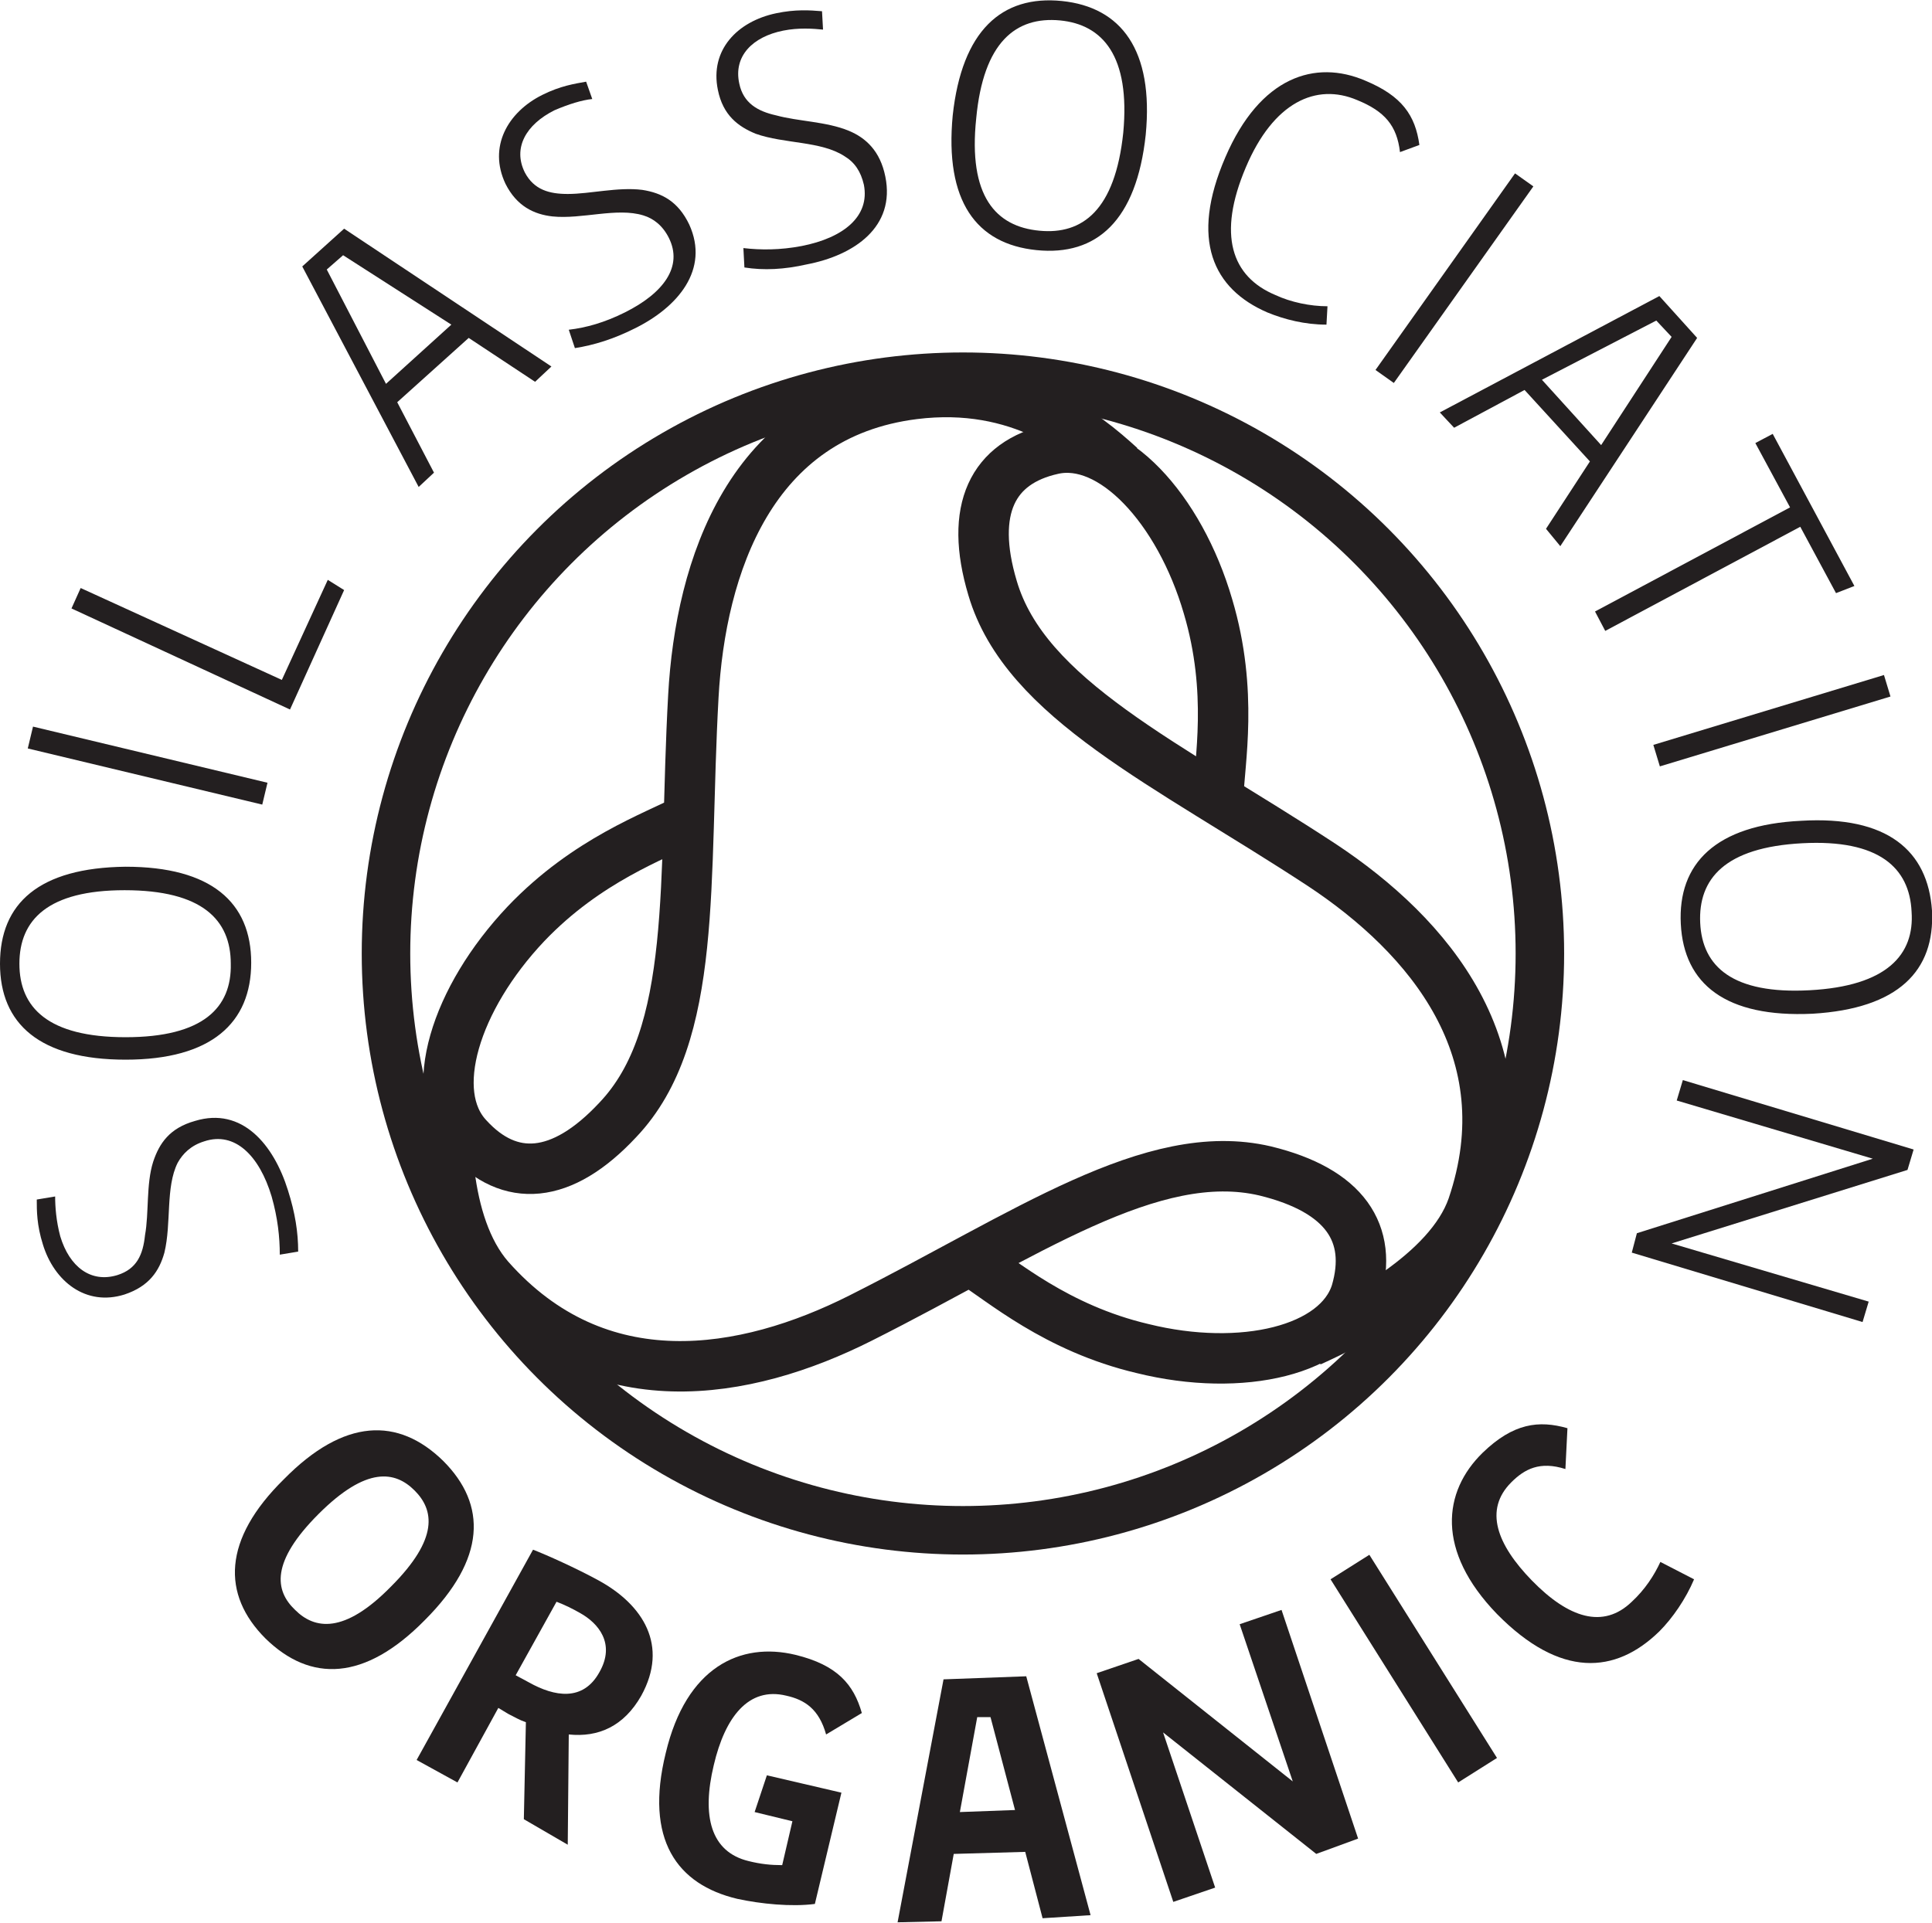
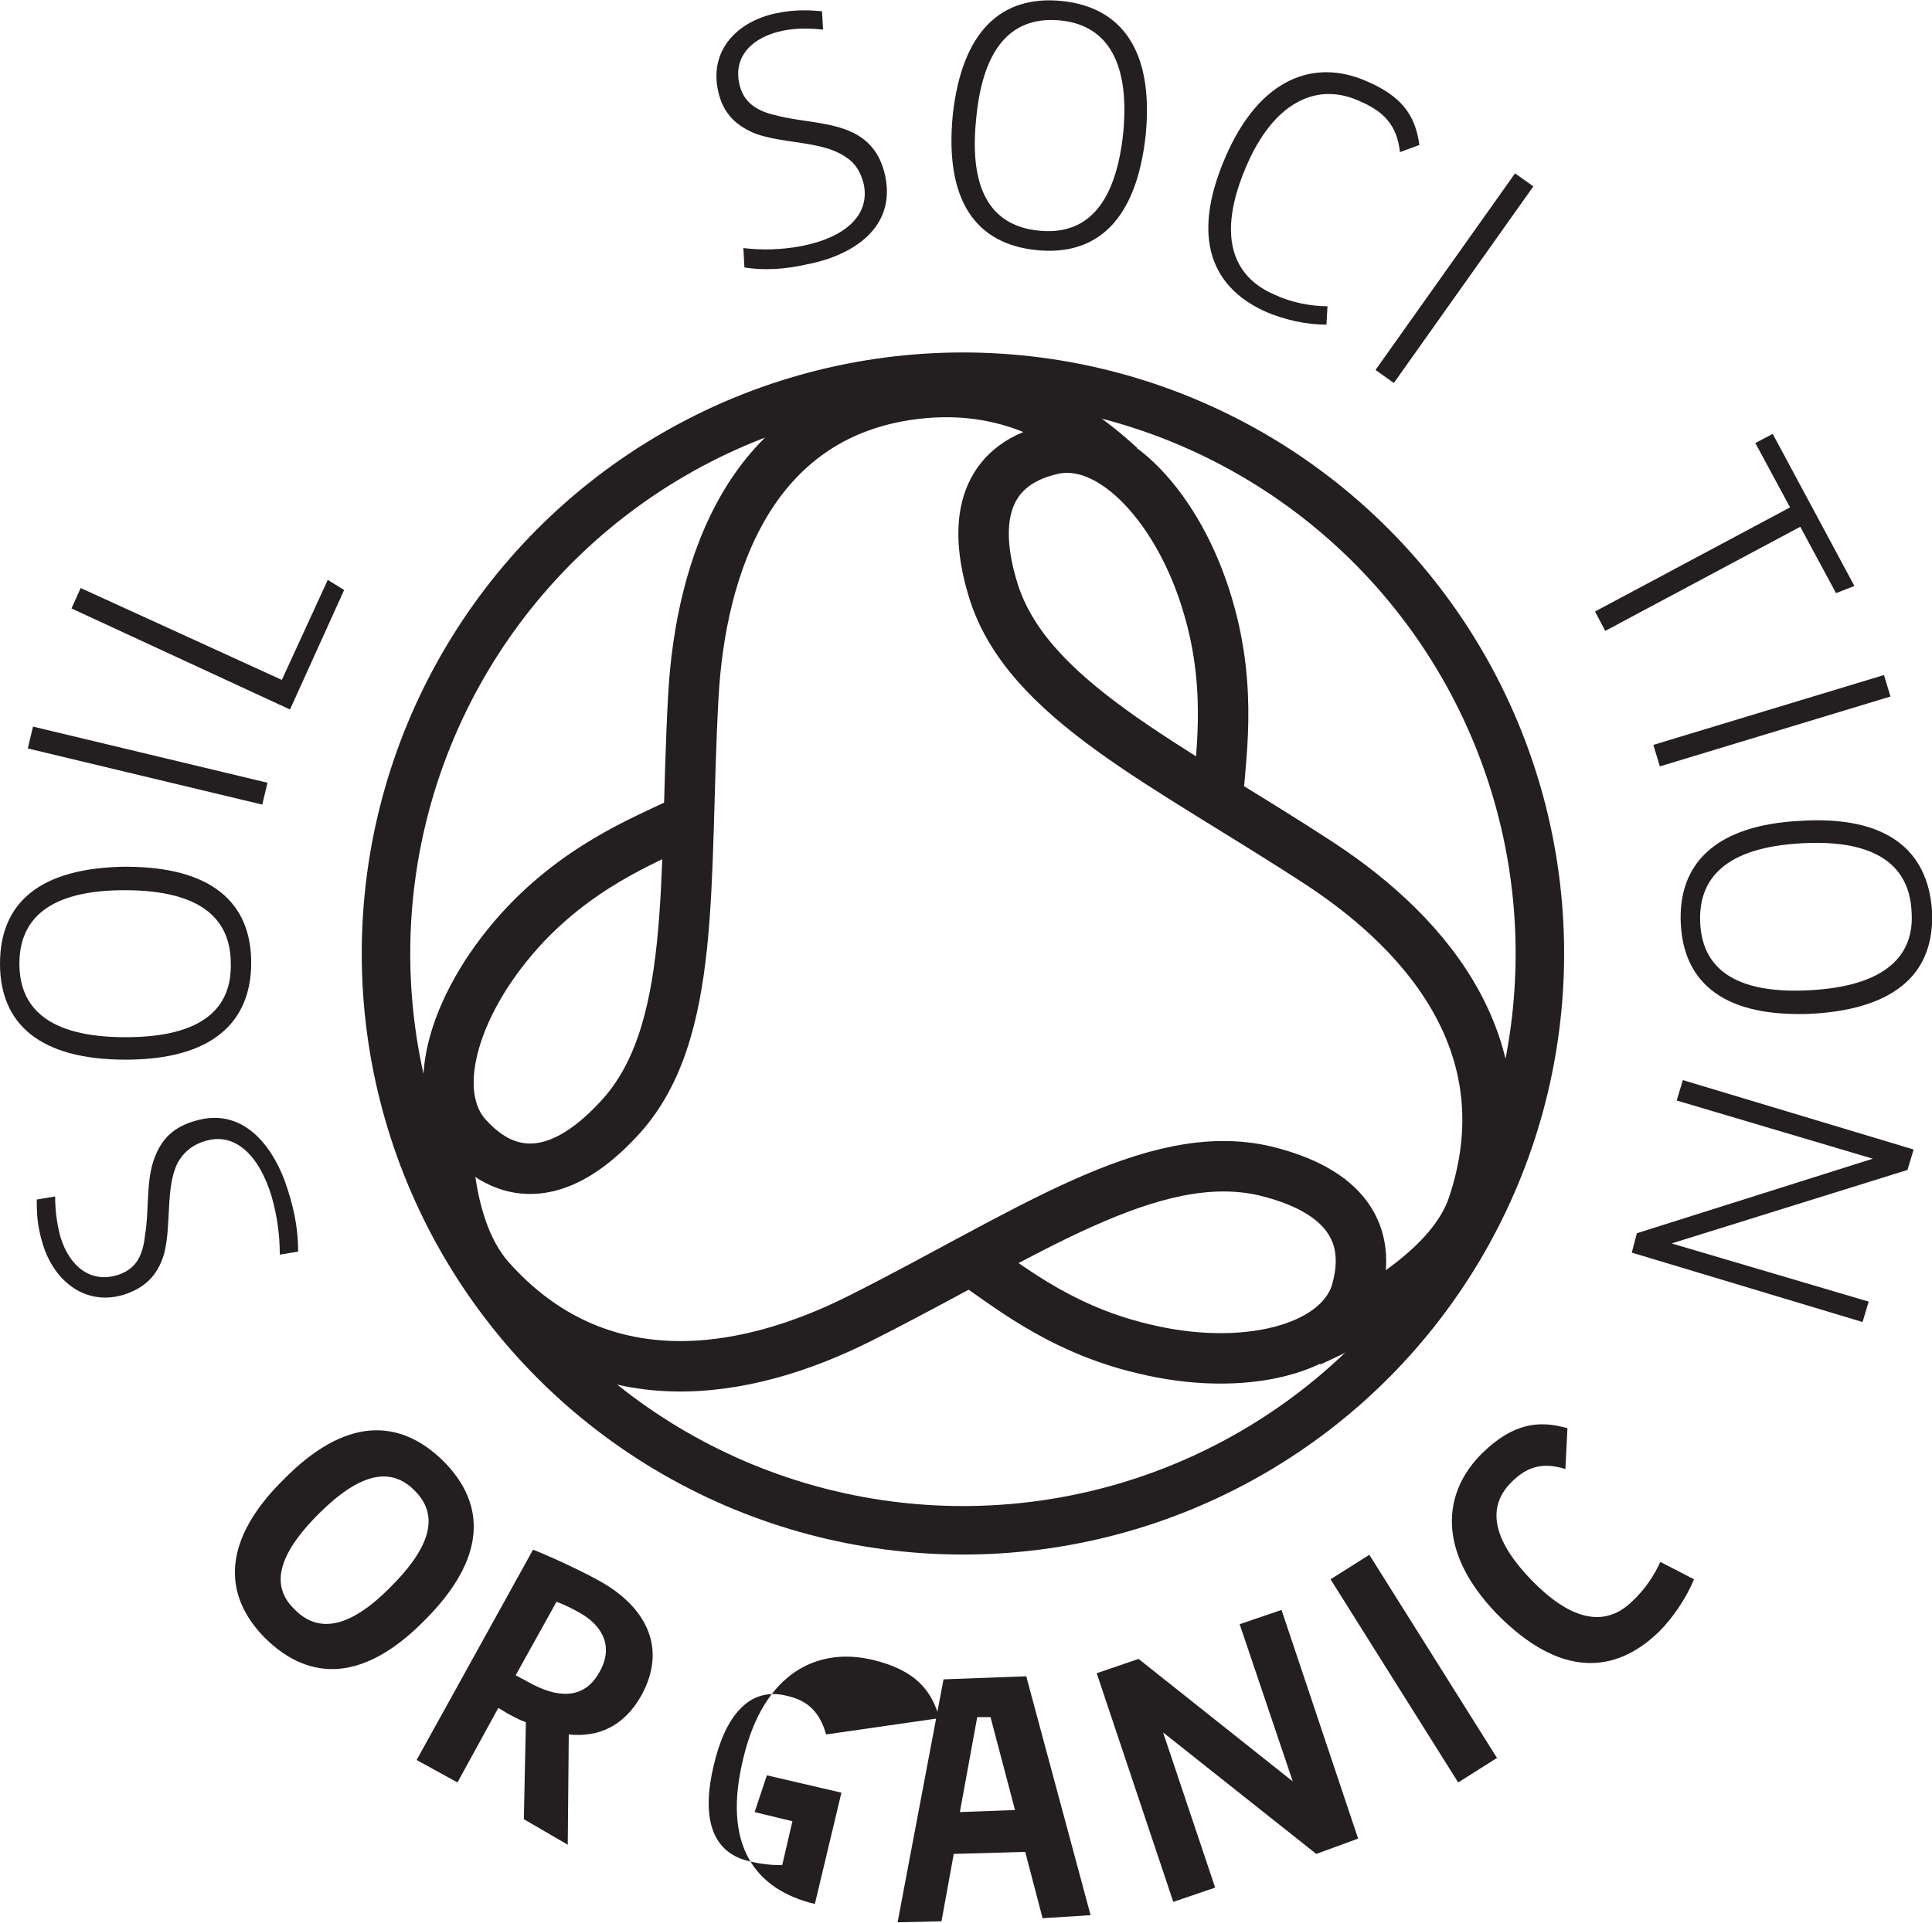
<svg xmlns="http://www.w3.org/2000/svg" version="1.1" id="Layer_1" x="0px" y="0px" viewBox="0 0 189.2 188.4" style="enable-background:new 0 0 189.2 188.4;" xml:space="preserve">
  <style type="text/css">
	.st0{fill:#231F20;}
	.st1{fill:none;stroke:#231F20;stroke-width:4.75;}
	.st2{fill:none;stroke:#231F20;stroke-width:4.941;}
</style>
  <g>
    <path class="st0" d="M28.2,116.6c0.7,2.2,1,4.1,1,6l-1.8,0.3c0-1.7-0.2-3.6-0.8-5.7c-1.2-4-3.6-6.4-6.6-5.4   c-1.3,0.4-2.1,1.2-2.6,2.1c-1.2,2.4-0.6,5.9-1.3,8.8c-0.5,1.8-1.5,3.3-3.9,4.1c-3.8,1.2-6.9-1.3-8-4.9c-0.6-1.9-0.6-3.3-0.6-4.4   l1.8-0.3c0,1,0.1,2.4,0.5,3.9c0.9,3,3,4.6,5.6,3.8c1.9-0.6,2.5-2,2.7-3.9c0.4-2.2,0.1-5,0.8-7.2c0.6-1.8,1.6-3.3,4.1-4   C23.7,108.4,26.8,112.1,28.2,116.6z" />
    <path class="st0" d="M24.6,94.3c0,5.9-3.9,9.5-12.3,9.5c-8.4,0-12.3-3.5-12.3-9.4c0-5.9,3.8-9.4,12.3-9.5   C20.7,84.9,24.6,88.4,24.6,94.3z M1.9,94.4c0,4.3,2.8,7.2,10.4,7.2c7.6,0,10.4-2.9,10.3-7.2c0-4.3-2.8-7.2-10.4-7.2   C4.7,87.2,1.9,90.1,1.9,94.4z" />
    <path class="st0" d="M33.7,57.8l-5.3,11.7L7,59.6l0.9-2l19.7,9l4.5-9.8L33.7,57.8z" />
-     <path class="st0" d="M52.4,37.4l-6.5-4.3l-7,6.3l3.6,6.9l-1.5,1.4L29.6,26.1l4.1-3.7L54,35.9L52.4,37.4z M33.6,25L32,26.4l5.8,11.2   l6.4-5.8L33.6,25z" />
-     <path class="st0" d="M62.1,32.2c-2,1-3.9,1.6-5.8,1.9l-0.6-1.8c1.7-0.2,3.5-0.7,5.5-1.7c3.8-1.9,5.7-4.5,4.3-7.3   c-0.6-1.2-1.5-1.9-2.5-2.2c-2.6-0.8-6,0.4-8.9,0.1c-1.8-0.2-3.5-1-4.6-3.2c-1.7-3.6,0.2-7,3.6-8.7c1.8-0.9,3.2-1.1,4.3-1.3l0.6,1.7   c-1,0.1-2.3,0.5-3.7,1.1c-2.8,1.4-4.1,3.7-2.9,6.1c0.9,1.7,2.4,2.1,4.2,2.1c2.2,0,4.9-0.7,7.3-0.4c1.9,0.3,3.5,1.1,4.6,3.4   C69.5,26.4,66.4,30.1,62.1,32.2z" />
    <path class="st0" d="M79,25.9c-2.2,0.5-4.2,0.6-6.1,0.3l-0.1-1.9c1.7,0.2,3.6,0.2,5.7-0.2c4.1-0.8,6.7-2.9,6.1-6   c-0.3-1.3-0.9-2.2-1.9-2.8c-2.3-1.5-5.9-1.2-8.7-2.2c-1.7-0.7-3.2-1.8-3.7-4.3c-0.8-3.9,1.9-6.7,5.7-7.5c1.9-0.4,3.3-0.3,4.5-0.2   l0.1,1.8c-1-0.1-2.4-0.2-3.9,0.1c-3,0.6-4.9,2.5-4.3,5.2c0.4,1.9,1.8,2.7,3.6,3.1c2.2,0.6,4.9,0.6,7.1,1.5c1.7,0.7,3.1,2,3.6,4.5   C87.7,22.2,83.7,25,79,25.9z" />
    <path class="st0" d="M101.5,24.5c-5.9-0.6-9-4.8-8.2-13.2C94.2,3,98.1-0.5,104,0.1c5.8,0.6,9,4.8,8.2,13.1   C111.3,21.6,107.4,25.1,101.5,24.5z M103.8,2c-4.3-0.4-7.5,2.1-8.2,9.6c-0.8,7.6,1.9,10.6,6.2,11c4.2,0.4,7.4-2,8.2-9.6   C110.7,5.5,108,2.4,103.8,2z" />
    <path class="st0" d="M137.1,14.9c-0.3-2.6-1.5-4-4.2-5.1c-4-1.7-8.2,0.2-10.9,6.6c-2.8,6.6-1.4,10.7,2.9,12.5   c1.5,0.7,3.4,1.1,5.1,1.1l-0.1,1.8c-2.1,0-4.1-0.5-5.8-1.2c-5.3-2.3-7.6-7.1-4.1-15.2c3.4-7.9,8.8-9.6,13.7-7.5   c3.6,1.5,4.9,3.4,5.3,6.3L137.1,14.9z" />
-     <path class="st0" d="M151.4,51.8l4.3-6.6l-6.4-7l-6.9,3.7l-1.4-1.5L162.5,29l3.7,4.1l-13.4,20.4L151.4,51.8z M163.7,33l-1.5-1.6   L151,37.2l5.8,6.4L163.7,33z" />
    <path class="st0" d="M179.8,58.1l-3.5-6.5l-19.1,10.2l-1-1.9l19.1-10.2l-3.4-6.3l1.7-0.9l8,14.9L179.8,58.1z" />
    <path class="st0" d="M164.6,90.5c-0.3-5.9,3.4-9.7,11.8-10.1c8.4-0.5,12.4,2.9,12.8,8.8c0.3,5.9-3.3,9.6-11.7,10.1   C169,99.7,164.9,96.4,164.6,90.5z M187.2,89.3c-0.2-4.3-3.2-7.1-10.7-6.7c-7.6,0.4-10.2,3.5-10,7.8c0.2,4.3,3.2,7,10.7,6.6   C184.8,96.6,187.5,93.5,187.2,89.3z" />
    <path class="st0" d="M160.3,120.8l23.1-7.3l-19.2-5.7l0.6-2l22.6,6.8l-0.6,2l-23.1,7.2l19.3,5.7l-0.6,2l-22.6-6.8L160.3,120.8z" />
    <g>
      <circle class="st1" cx="94.3" cy="93.4" r="56.5" />
      <g>
        <path class="st2" d="M109.7,45.7c-3.4-3.1-9.8-8.4-20.2-7.1c-16,2-20.9,16.9-21.6,29.6c-1,18,0.5,33.2-7.4,41.5     c-5.5,5.9-10.6,6.2-14.7,1.7c-4.1-4.4-1.2-13.6,5.7-20.9c6-6.3,12.7-8.6,15.7-10.2" />
        <path class="st2" d="M128.3,131.4c4.2-1.9,13.6-6.6,15.9-13.2c5.2-15.3-4.2-26.5-14.8-33.5c-15.1-9.9-29-16.2-32.2-27.1     c-2.3-7.7,0-12.3,5.9-13.6c5.8-1.3,12.4,5.8,15.2,15.4c2.5,8.4,1.1,15.3,1,18.7" />
        <path class="st2" d="M43.9,105.4c-0.4,4.6-0.6,14.5,4,19.8c10.7,12.1,25.1,9.6,36.4,3.9c16.1-8.1,28.5-17,39.6-14.4     c7.8,1.9,10.6,6.1,8.9,11.9c-1.8,5.7-11.2,7.9-20.9,5.5c-8.5-2-13.8-6.7-16.7-8.5" />
      </g>
    </g>
    <path class="st0" d="M26,160.5c-4.3-4.3-4.2-9.7,1.8-15.6c5.9-6,11.2-6.1,15.6-1.8c4.3,4.3,4.2,9.6-1.8,15.6   C35.7,164.7,30.4,164.8,26,160.5z M40.6,146c-1.9-1.9-4.7-2.4-9.4,2.3c-4.7,4.7-4.3,7.5-2.3,9.4c1.9,1.9,4.8,2.4,9.4-2.3   C43,150.7,42.5,147.9,40.6,146z" />
    <path class="st0" d="M51.3,178.2l0.2-9.5c-0.6-0.2-1.1-0.5-1.7-0.8l-1-0.6l-4,7.3l-4-2.2l11.4-20.6c1.3,0.5,4.2,1.8,6.4,3   c4.4,2.4,6.9,6.4,4.2,11.3c-1.7,3-4.2,4.1-7.1,3.8l-0.1,10.8L51.3,178.2z M56.8,158c-0.7-0.4-1.5-0.8-2.3-1.1l-4,7.2l1.3,0.7   c2.5,1.4,5.3,1.9,6.9-1C60.3,161,58.6,159,56.8,158z" />
-     <path class="st0" d="M80.9,169.9c-0.7-2.5-2.1-3.4-3.9-3.8c-3.7-0.9-6,2.1-7.1,6.8c-1.2,5-0.3,8.5,3.4,9.4c1.2,0.3,2.2,0.4,3.3,0.4   l1-4.3l-3.7-0.9l1.2-3.6l7.3,1.7l-2.6,10.9c-2.3,0.3-5.3,0-7.6-0.5c-5.9-1.4-9.1-5.8-7-14.3c2-8.4,7.3-10.9,12.7-9.6   c4.1,1,5.7,2.9,6.5,5.7L80.9,169.9z" />
+     <path class="st0" d="M80.9,169.9c-0.7-2.5-2.1-3.4-3.9-3.8c-3.7-0.9-6,2.1-7.1,6.8c-1.2,5-0.3,8.5,3.4,9.4c1.2,0.3,2.2,0.4,3.3,0.4   l1-4.3l-3.7-0.9l1.2-3.6l7.3,1.7l-2.6,10.9c-5.9-1.4-9.1-5.8-7-14.3c2-8.4,7.3-10.9,12.7-9.6   c4.1,1,5.7,2.9,6.5,5.7L80.9,169.9z" />
    <path class="st0" d="M102.1,187.9l-1.7-6.5l-7,0.2l-1.2,6.6l-4.3,0.1l4.5-23.8l8.1-0.3l6.3,23.4L102.1,187.9z M97,168.2l-1.3,0   l-1.7,9.3l5.4-0.2L97,168.2z" />
    <path class="st0" d="M128.9,181.6l-15-11.9l5.1,15.2l-4.1,1.4l-7.5-22.4l4.1-1.4l15.1,12l-5.2-15.4l4.1-1.4l7.5,22.4L128.9,181.6z" />
    <path class="st0" d="M153.3,143.9c-2.5-0.8-4,0-5.3,1.3c-2.7,2.7-1.4,6.1,2,9.6c3.6,3.7,7,4.8,9.8,2.1c1.3-1.2,2.2-2.6,2.8-3.9   l3.3,1.7c-0.8,1.9-2.1,3.8-3.4,5.1c-4.3,4.2-9.7,4.6-15.9-1.7c-6-6.2-5.3-12-1.4-15.8c3-2.9,5.5-3.2,8.3-2.4L153.3,143.9z" />
    <rect x="141.3" y="15.4" transform="matrix(0.816 0.579 -0.579 0.816 41.982 -77.396)" class="st0" width="2.2" height="23.6" />
    <rect x="172.4" y="58.8" transform="matrix(0.29 0.957 -0.957 0.29 190.772 -115.917)" class="st0" width="2.2" height="23.6" />
    <polygon class="st0" points="130.3,154.7 134.1,152.3 146.6,172.2 142.8,174.6  " />
    <rect x="13.4" y="63.3" transform="matrix(-0.233 0.973 -0.973 -0.233 90.908 78.384)" class="st0" width="2.2" height="23.6" />
  </g>
</svg>